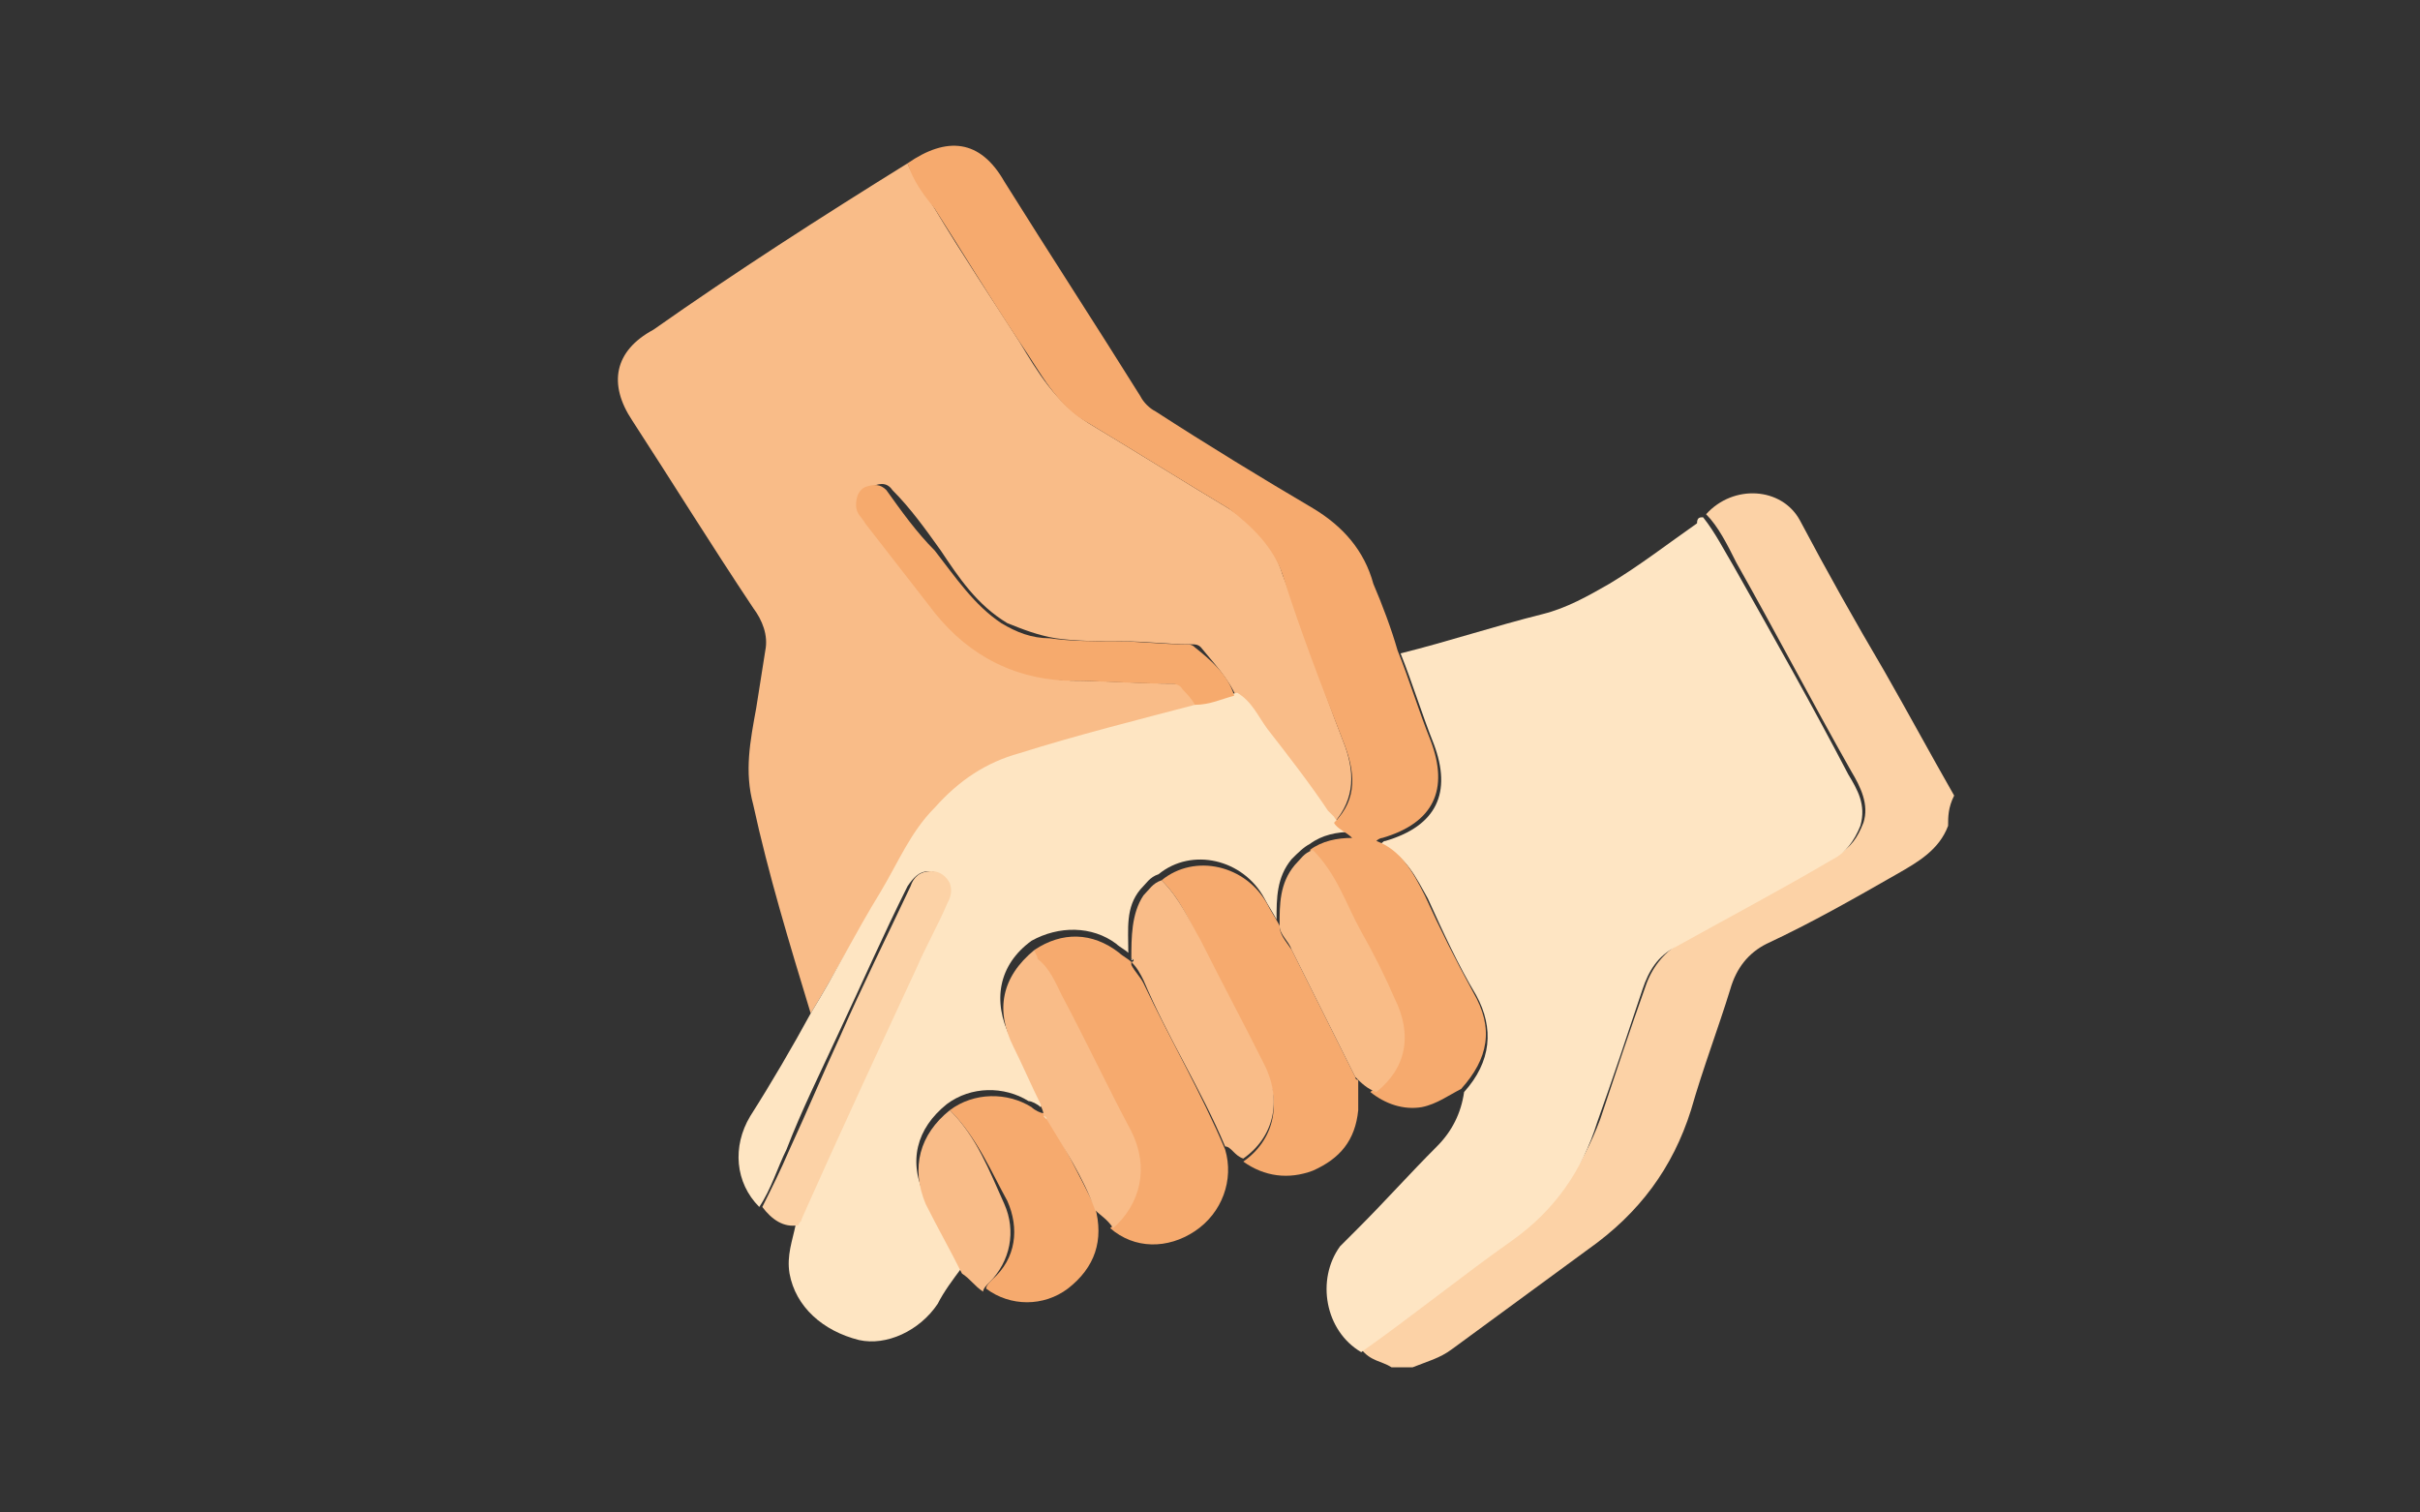
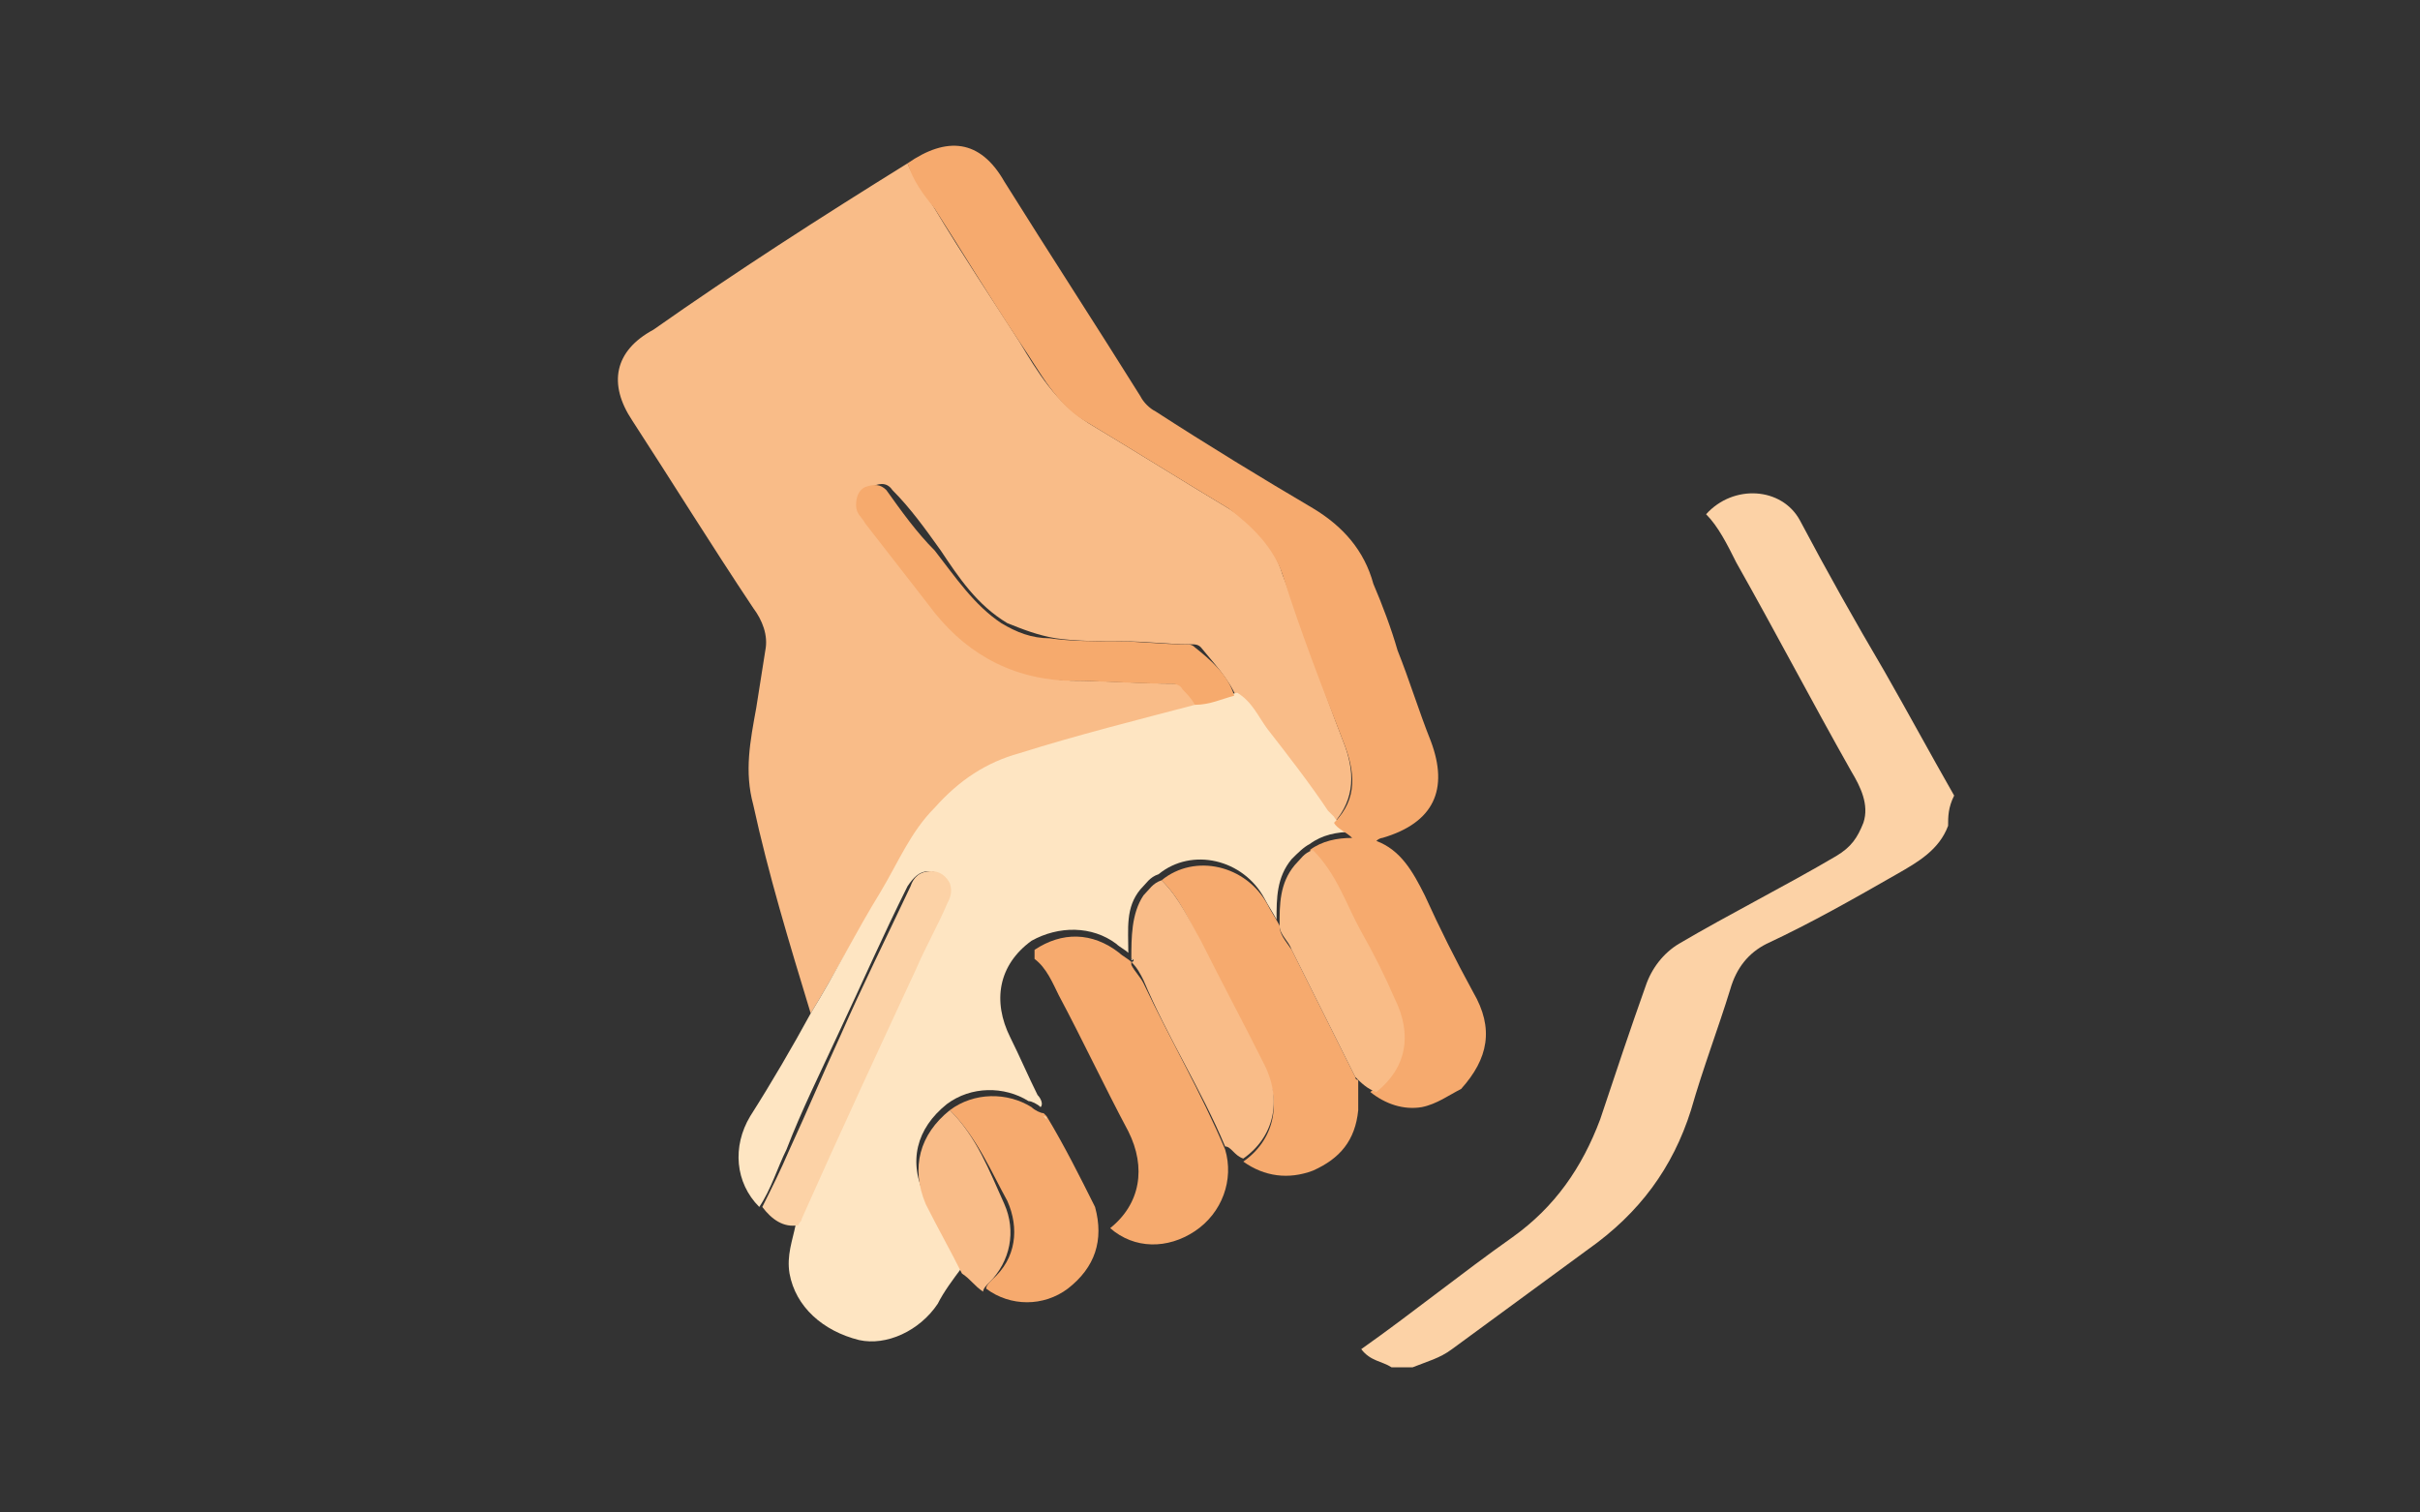
<svg xmlns="http://www.w3.org/2000/svg" id="Warstwa_1" x="0px" y="0px" viewBox="0 0 80 50" style="enable-background:new 0 0 80 50;" xml:space="preserve">
  <rect x="0" y="0" width="80" height="50" fill="#333333" stroke="none" />
  <style type="text/css">	.st0{fill:#FCD2A6;}	.st1{fill:#F9BC88;}	.st2{fill:#FEE5C3;}	.st3{fill:#FEE5C2;}	.st4{fill:#F6AA6E;}	.st5{fill:#F9BC87;}	.st6{fill:#F6AA6D;}	.st7{fill:#FFFFFF;}</style>
  <g id="_x33_iRsFu.tif">
    <g>
      <path class="st0" d="M64.4,27.3c-0.3,0.8-1,1.2-1.7,1.6c-1.4,0.8-2.8,1.6-4.3,2.3c-0.6,0.3-1,0.8-1.2,1.5c-0.4,1.3-0.9,2.6-1.3,4    c-0.6,1.9-1.7,3.4-3.4,4.6c-1.5,1.1-3,2.2-4.5,3.3c-0.4,0.3-0.8,0.4-1.3,0.6c-0.2,0-0.5,0-0.7,0C45.7,45,45.3,45,45,44.6    c1.7-1.2,3.3-2.5,5-3.7c1.4-1,2.3-2.3,2.9-3.9c0.5-1.5,1-3,1.5-4.4c0.2-0.6,0.6-1.1,1.1-1.4c1.7-1,3.5-1.9,5.2-2.9    c0.5-0.3,0.7-0.6,0.9-1.1c0.2-0.6-0.1-1.2-0.4-1.7c-1.3-2.3-2.5-4.6-3.8-6.9c-0.3-0.6-0.6-1.2-1-1.6c0.9-1,2.5-0.9,3.1,0.2    c0.9,1.7,1.8,3.3,2.8,5c0.8,1.4,1.5,2.7,2.3,4.1C64.4,26.7,64.4,27,64.4,27.3z" />
      <path class="st1" d="M26.8,33.5c-0.7-2.3-1.4-4.6-1.9-6.9c-0.3-1.1-0.1-2.1,0.1-3.2c0.1-0.6,0.2-1.3,0.3-1.9    c0.1-0.5-0.1-1-0.4-1.4c-1.4-2.1-2.7-4.2-4-6.2c-0.8-1.2-0.6-2.3,0.7-3C24.3,9,27.1,7.2,30,5.4c0.2,0.5,0.6,1,0.9,1.5    c0.9,1.5,1.9,3,2.8,4.4c0.6,1,1.2,2,2.3,2.7c1.5,0.9,3.1,1.9,4.6,2.8c0.8,0.5,1.5,1.2,1.8,2.2c0.7,1.8,1.3,3.7,2,5.5    c0.4,1,0.4,1.9-0.3,2.7C44,27.1,43.9,27,43.9,27c-0.7-0.9-1.3-1.8-2-2.7c-0.3-0.4-0.6-0.9-1-1.2c-0.3-0.7-0.8-1.2-1.2-1.7    c-0.1-0.1-0.2-0.1-0.3-0.1c-0.8,0-1.5-0.1-2.3-0.1c-0.7,0-1.5,0-2.2-0.1c-0.6-0.1-1.1-0.3-1.6-0.5c-1-0.6-1.6-1.5-2.2-2.4    c-0.5-0.7-1-1.4-1.6-2c-0.2-0.3-0.5-0.2-0.7-0.1c-0.3,0.1-0.3,0.4-0.3,0.6c0,0.3,0.2,0.4,0.3,0.6c0.7,0.9,1.4,1.8,2.1,2.7    c1.1,1.5,2.6,2.4,4.5,2.5c1.1,0,2.3,0.1,3.4,0.1c0.2,0,0.4,0.1,0.5,0.2c0.1,0.2,0.3,0.4,0.4,0.5c0,0,0,0-0.1,0.1    c-1.9,0.5-3.9,1-5.8,1.6c-1.1,0.3-2,0.9-2.8,1.8c-0.8,0.8-1.2,1.9-1.8,2.8C28.3,30.8,27.6,32.2,26.8,33.5z" />
-       <path class="st2" d="M56.3,17.1c0.4,0.5,0.7,1.1,1,1.6c1.3,2.3,2.6,4.6,3.8,6.9c0.3,0.5,0.6,1,0.4,1.7c-0.2,0.5-0.5,0.9-0.9,1.1    c-1.7,1-3.4,1.9-5.2,2.9c-0.6,0.3-0.9,0.8-1.1,1.4c-0.5,1.5-1,3-1.5,4.4C52.3,38.7,51.4,40,50,41c-1.7,1.2-3.3,2.5-5,3.7    c-1.2-0.7-1.5-2.4-0.7-3.5c0.2-0.2,0.4-0.4,0.6-0.6c0.9-0.9,1.7-1.8,2.6-2.7c0.5-0.5,0.8-1.1,0.9-1.8c0.9-1,1-2.1,0.4-3.2    c-0.6-1-1.1-2.1-1.6-3.2c-0.4-0.7-0.7-1.4-1.6-1.8c0.1,0,0.1-0.1,0.2-0.1c1.7-0.5,2.2-1.6,1.6-3.2c-0.4-1-0.7-2-1.1-3    c1.6-0.4,3.1-0.9,4.7-1.3c0.8-0.2,1.5-0.6,2.2-1c1-0.6,1.9-1.3,2.9-2C56.1,17.1,56.2,17.1,56.3,17.1z" />
      <path class="st3" d="M26.8,33.5c0.8-1.3,1.5-2.7,2.3-4c0.6-1,1-2,1.8-2.8c0.8-0.9,1.7-1.5,2.8-1.8c1.9-0.6,3.9-1.1,5.8-1.6    c0,0,0,0,0.1-0.1c0.4,0,0.8-0.2,1.3-0.3c0.5,0.3,0.7,0.8,1,1.2c0.7,0.9,1.4,1.8,2,2.7c0.1,0.1,0.1,0.1,0.2,0.2    c0.1,0.2,0.4,0.3,0.6,0.5c-0.5,0-1,0.1-1.4,0.4c-0.2,0.1-0.4,0.3-0.6,0.5c-0.5,0.6-0.5,1.3-0.5,2c-0.1-0.2-0.3-0.5-0.4-0.7    c-0.7-1.3-2.4-1.7-3.5-0.8c-0.3,0.1-0.4,0.3-0.6,0.5c-0.5,0.6-0.4,1.3-0.4,2.1c-0.1-0.1-0.3-0.2-0.4-0.3c-0.8-0.6-1.9-0.6-2.8-0.1    c-1.1,0.8-1.3,2-0.7,3.2c0.3,0.6,0.6,1.3,0.9,1.9c0.1,0.1,0.2,0.3,0.1,0.4c-0.1-0.1-0.3-0.2-0.4-0.2c-0.8-0.5-1.9-0.5-2.7,0.1    c-1,0.8-1.3,1.9-0.7,3.1c0.4,0.8,0.8,1.6,1.2,2.3c-0.3,0.4-0.6,0.8-0.8,1.2c-0.6,0.9-1.7,1.4-2.6,1.2c-1.2-0.3-2.1-1.1-2.3-2.2    c-0.1-0.6,0.1-1.1,0.2-1.6c0-0.1,0.1-0.1,0.1-0.2c1.3-2.8,2.6-5.6,3.8-8.3c0.3-0.7,0.7-1.4,1-2.1c0.1-0.2,0.2-0.4,0.1-0.7    c-0.1-0.2-0.3-0.4-0.6-0.4c-0.3,0-0.5,0.2-0.7,0.5c-0.8,1.6-1.5,3.2-2.3,4.9c-0.6,1.3-1.2,2.5-1.7,3.8c-0.3,0.6-0.5,1.3-0.9,1.9    c-0.8-0.8-0.9-2-0.3-3C25.5,35.8,26.2,34.6,26.8,33.5z" />
      <path class="st4" d="M43.3,28.1c0.4-0.3,0.9-0.4,1.4-0.4c-0.2-0.2-0.5-0.3-0.6-0.5c0.8-0.8,0.7-1.7,0.3-2.7    c-0.7-1.8-1.4-3.6-2-5.5c-0.3-0.9-1-1.6-1.8-2.2c-1.5-0.9-3.1-1.9-4.6-2.8c-1.1-0.6-1.6-1.7-2.3-2.7c-1-1.5-1.9-3-2.8-4.4    C30.5,6.4,30.2,6,30,5.4c1.3-0.9,2.4-0.8,3.2,0.6c1.5,2.4,3,4.7,4.5,7.1c0.1,0.2,0.3,0.4,0.5,0.5c1.7,1.1,3.5,2.2,5.2,3.2    c1,0.6,1.7,1.4,2,2.5c0.3,0.7,0.6,1.5,0.8,2.2c0.4,1,0.7,2,1.1,3c0.6,1.6,0.1,2.7-1.6,3.2c0,0-0.1,0-0.2,0.1    c0.8,0.3,1.2,1,1.6,1.8c0.5,1.1,1,2.1,1.6,3.2c0.7,1.2,0.5,2.2-0.4,3.2c-0.4,0.2-0.8,0.5-1.3,0.6c-0.6,0.1-1.2-0.1-1.7-0.5    c1-0.8,1.2-2,0.6-3.1c-0.4-0.7-0.7-1.5-1.1-2.2C44.4,29.9,44.1,28.8,43.3,28.1z" />
      <path class="st4" d="M38.4,29.1c1.1-0.9,2.8-0.5,3.5,0.8c0.1,0.2,0.3,0.5,0.4,0.7c0,0.3,0.2,0.5,0.4,0.8c0.7,1.4,1.4,2.8,2.1,4.2    c0,0,0,0.1,0.1,0.1l0,0c0,0.3,0,0.7,0,1c-0.1,1-0.6,1.6-1.5,2c-0.8,0.3-1.6,0.2-2.3-0.3c1-0.7,1.3-1.9,0.7-3.1    c-0.7-1.4-1.4-2.7-2.1-4.1C39.3,30.4,39,29.7,38.4,29.1z" />
      <path class="st4" d="M34.2,31.4c0.9-0.6,1.9-0.6,2.8,0.1c0.1,0.1,0.3,0.2,0.4,0.3c0,0,0,0,0,0c0,0,0,0.1,0,0.1    c0.1,0.2,0.3,0.4,0.4,0.6c0.9,1.9,1.9,3.6,2.7,5.5c0.3,1-0.1,2.1-1,2.7c-0.9,0.6-2,0.6-2.8-0.1c1-0.8,1.2-2,0.6-3.2    c-0.8-1.5-1.5-3-2.3-4.5c-0.2-0.4-0.4-0.9-0.8-1.2C34.2,31.6,34.2,31.5,34.2,31.4z" />
      <path class="st1" d="M40.5,37.9c-0.8-1.9-1.9-3.6-2.7-5.5c-0.1-0.2-0.2-0.4-0.4-0.6c0.1,0,0.1-0.1,0-0.1c0,0,0,0,0,0    c0-0.7,0-1.5,0.4-2.1c0.2-0.2,0.3-0.4,0.6-0.5c0.6,0.6,0.9,1.3,1.3,2c0.7,1.4,1.4,2.7,2.1,4.1c0.6,1.2,0.3,2.4-0.7,3.1    C40.8,38.2,40.7,37.9,40.5,37.9z" />
      <path class="st4" d="M31.4,36.7c0.8-0.6,1.9-0.6,2.7-0.1c0.1,0.1,0.3,0.2,0.4,0.2c0,0,0,0,0,0c0,0,0.1,0.1,0.1,0.1    c0.6,1,1.1,2,1.6,3c0.3,1.1,0,2-0.9,2.7c-0.8,0.6-1.9,0.6-2.7,0c0-0.1,0.1-0.2,0.2-0.3c0.8-0.7,0.9-1.7,0.5-2.6    C32.8,38.8,32.3,37.6,31.4,36.7z" />
-       <path class="st1" d="M36.2,40c-0.4-1.1-1-2-1.6-3c0,0-0.1-0.1-0.1-0.1c0,0,0,0,0,0c0-0.2-0.1-0.3-0.1-0.4    c-0.3-0.6-0.6-1.3-0.9-1.9c-0.6-1.2-0.4-2.3,0.7-3.2c0,0.1,0.1,0.2,0.1,0.3c0.4,0.3,0.6,0.8,0.8,1.2c0.8,1.5,1.5,3,2.3,4.5    c0.6,1.2,0.3,2.4-0.6,3.2C36.6,40.3,36.4,40.2,36.2,40z" />
      <path class="st0" d="M25.2,39.9c0.3-0.6,0.6-1.2,0.9-1.9c0.6-1.3,1.1-2.5,1.7-3.8c0.7-1.6,1.5-3.2,2.3-4.9    c0.1-0.3,0.3-0.5,0.7-0.5c0.3,0,0.5,0.2,0.6,0.4c0.1,0.3,0,0.5-0.1,0.7c-0.3,0.7-0.7,1.4-1,2.1c-1.3,2.8-2.6,5.6-3.8,8.3    c0,0.1-0.1,0.1-0.1,0.2C25.9,40.6,25.5,40.3,25.2,39.9z" />
      <path class="st5" d="M44.8,35.6c-0.7-1.4-1.4-2.8-2.1-4.2c-0.1-0.3-0.4-0.5-0.4-0.8c0-0.7,0-1.4,0.5-2c0.2-0.2,0.3-0.4,0.6-0.5    c0.8,0.8,1.1,1.8,1.6,2.7c0.4,0.7,0.8,1.5,1.1,2.2c0.6,1.2,0.4,2.3-0.6,3.1C45.2,36,45,35.8,44.8,35.6    C44.9,35.7,44.9,35.7,44.8,35.6C44.8,35.7,44.8,35.6,44.8,35.6z" />
      <path class="st1" d="M31.4,36.7c0.9,0.9,1.3,2,1.8,3.1c0.4,0.9,0.2,1.9-0.5,2.6c-0.1,0.1-0.2,0.2-0.2,0.3    c-0.3-0.2-0.4-0.4-0.7-0.6c-0.4-0.8-0.8-1.5-1.2-2.3C30.1,38.6,30.4,37.5,31.4,36.7z" />
      <path class="st6" d="M40.8,23c-0.4,0.1-0.8,0.3-1.3,0.3c-0.1-0.2-0.3-0.4-0.4-0.5c-0.1-0.2-0.3-0.2-0.5-0.2    c-1.1,0-2.3-0.1-3.4-0.1c-1.9-0.1-3.4-1-4.5-2.5c-0.7-0.9-1.4-1.8-2.1-2.7c-0.1-0.2-0.3-0.3-0.3-0.6c0-0.3,0.1-0.5,0.3-0.6    c0.3-0.1,0.5-0.1,0.7,0.1c0.5,0.7,1,1.4,1.6,2c0.7,0.9,1.3,1.8,2.2,2.4c0.5,0.3,1,0.5,1.6,0.5c0.7,0.1,1.5,0.1,2.2,0.1    c0.8,0,1.5,0.1,2.3,0.1c0.1,0,0.2,0,0.3,0.1C40,21.8,40.6,22.3,40.8,23z" />
      <path class="st7" d="M44.8,35.6C44.8,35.6,44.8,35.7,44.8,35.6C44.8,35.7,44.8,35.6,44.8,35.6z" />
      <path class="st3" d="M37.4,31.7C37.5,31.7,37.4,31.8,37.4,31.7C37.4,31.8,37.4,31.7,37.4,31.7z" />
      <path class="st3" d="M34.5,36.9c0,0,0.1,0.1,0.1,0.1C34.6,37,34.6,36.9,34.5,36.9z" />
    </g>
  </g>
</svg>